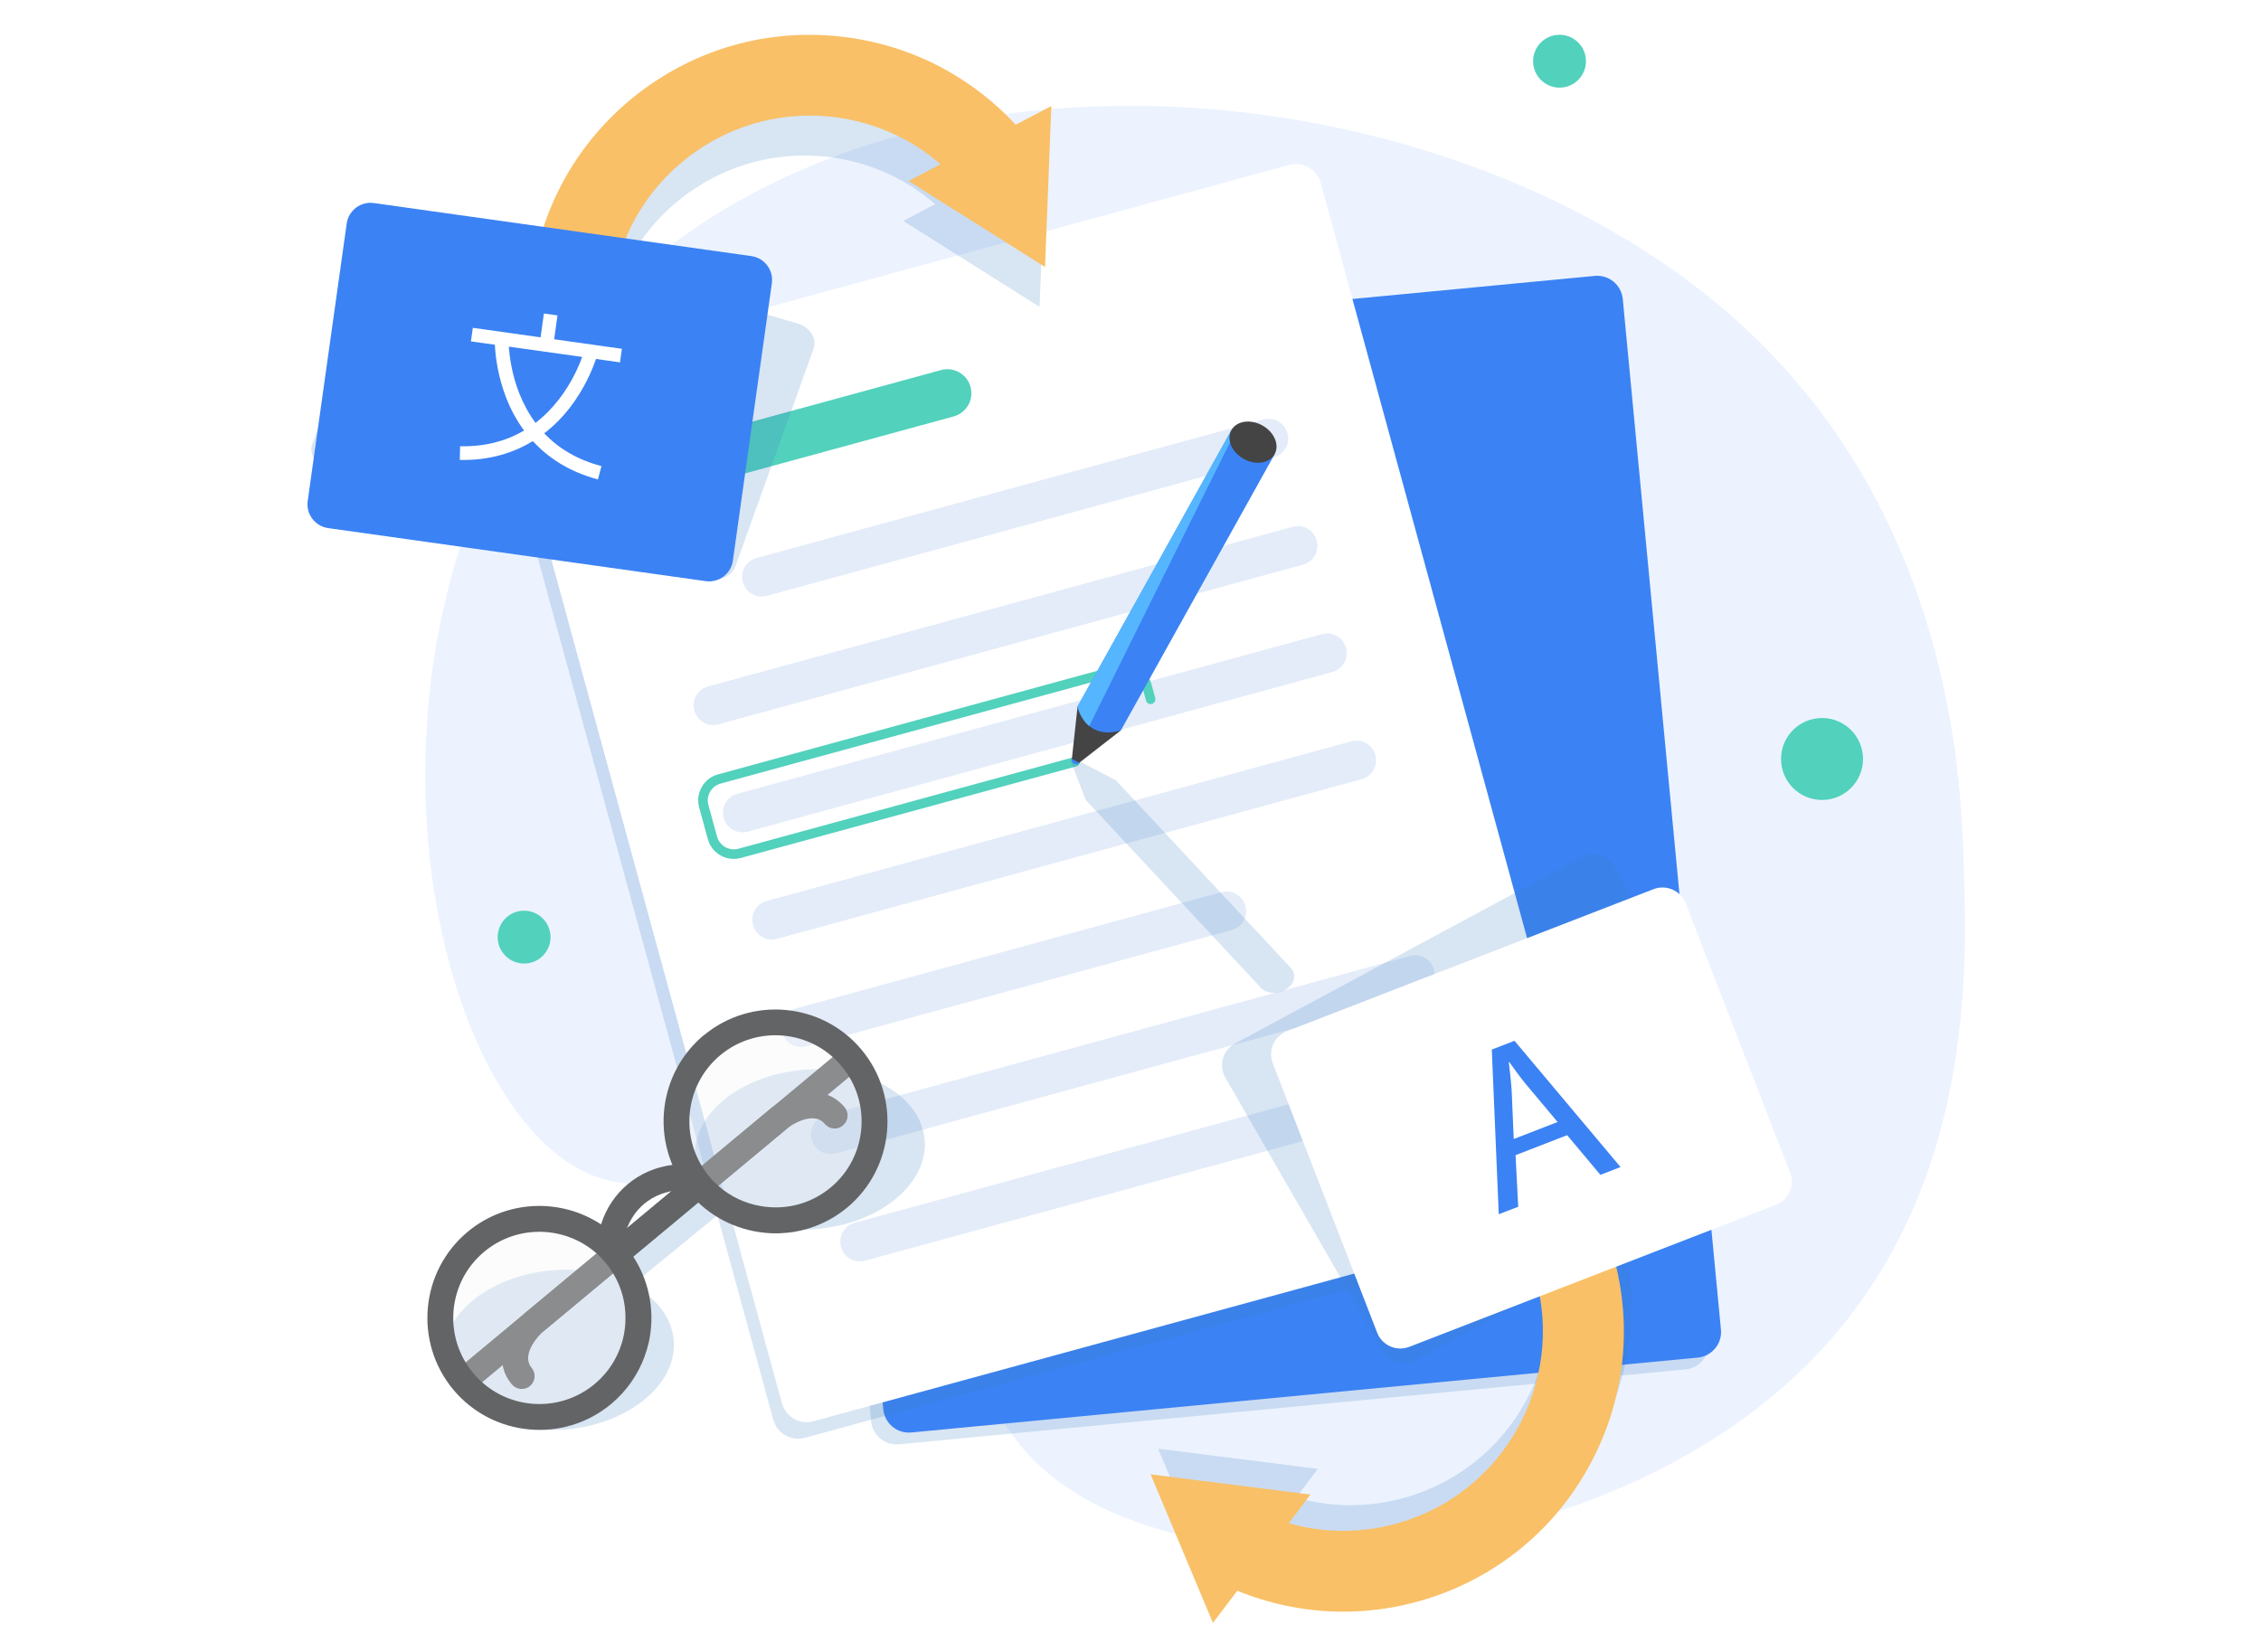
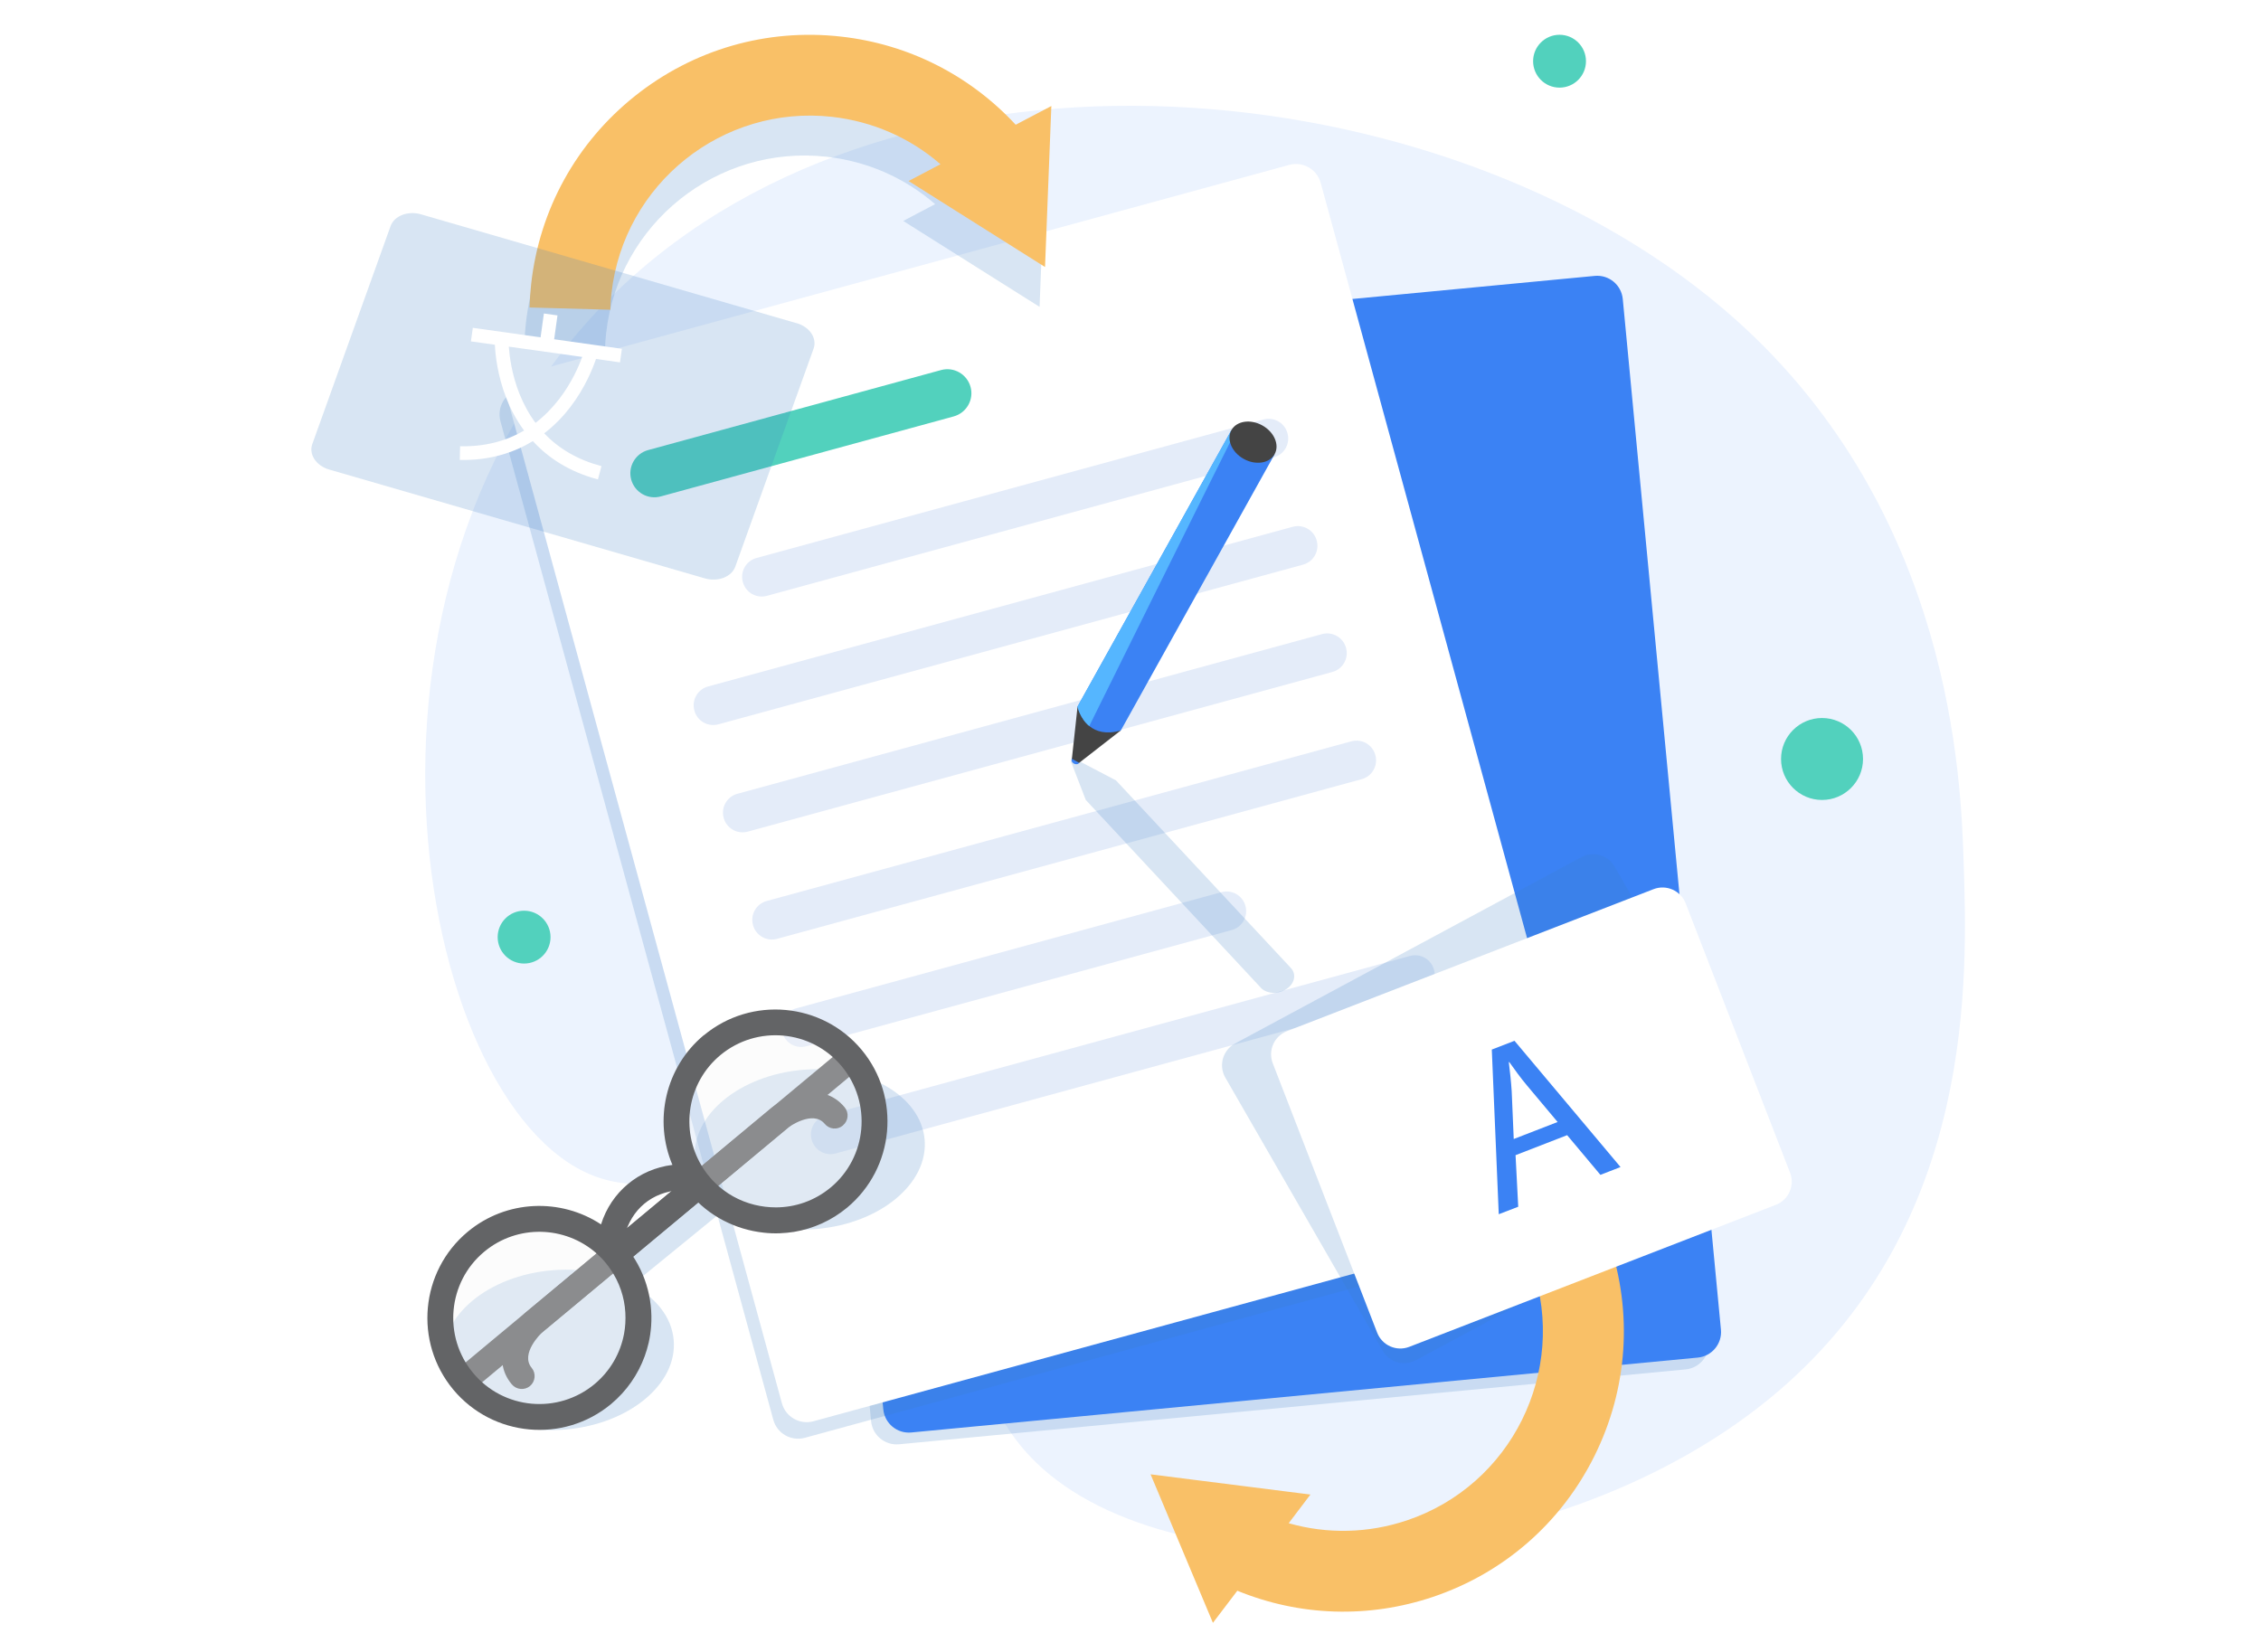
<svg xmlns="http://www.w3.org/2000/svg" width="260" height="190" viewBox="0 0 260 190" fill="none">
  <rect width="260" height="190" fill="white" />
  <path d="M225.802 99.012C225.494 89.734 224.473 59.007 199.616 36.783C168.003 8.505 106.401 1.626 72.647 31.91C36.173 64.643 47.47 127.094 68.204 135.215C78.603 139.288 89.284 128.853 101.171 135.006C114.117 141.7 107.952 157.39 119.174 168.243C135.368 183.908 179.496 181.423 204.526 159.986C227.193 140.568 226.245 112.425 225.802 99.025V99.012Z" fill="#ECF3FE" />
  <g style="mix-blend-mode:multiply" opacity="0.2">
    <path d="M181.985 33.092L91.543 41.705C89.919 41.859 88.728 43.301 88.882 44.925L100.171 163.457C100.325 165.081 101.767 166.272 103.391 166.117L193.833 157.504C195.457 157.35 196.648 155.908 196.494 154.284L185.205 35.752C185.051 34.128 183.609 32.937 181.985 33.092Z" fill="#3A7EC1" />
  </g>
  <path d="M183.388 31.733L92.945 40.346C91.321 40.501 90.13 41.943 90.285 43.566L101.573 162.099C101.728 163.723 103.169 164.914 104.793 164.759L195.236 156.146C196.86 155.991 198.051 154.55 197.896 152.926L186.608 34.394C186.453 32.77 185.012 31.579 183.388 31.733Z" fill="#3B82F4" />
  <g style="mix-blend-mode:multiply" opacity="0.2">
    <path d="M147.258 20.871L59.617 44.814C58.044 45.244 57.117 46.868 57.547 48.441L88.926 163.301C89.356 164.874 90.98 165.801 92.553 165.371L180.193 141.429C181.767 140.999 182.694 139.375 182.264 137.801L150.885 22.942C150.455 21.368 148.831 20.441 147.258 20.871Z" fill="#3A7EC1" />
  </g>
  <path d="M148.246 18.968L60.606 42.911C59.032 43.341 58.105 44.965 58.535 46.538L89.914 161.398C90.344 162.971 91.968 163.898 93.541 163.469L181.182 139.526C182.755 139.096 183.682 137.472 183.252 135.899L151.873 21.039C151.443 19.465 149.819 18.538 148.246 18.968Z" fill="white" />
  <path d="M109.674 47.894L75.981 57.098C74.505 57.504 72.991 56.631 72.585 55.166C72.179 53.69 73.053 52.176 74.517 51.77L108.21 42.565C109.686 42.159 111.2 43.033 111.606 44.497C112.012 45.974 111.139 47.488 109.674 47.894Z" fill="#52D1BD" />
  <path d="M146.468 52.607L88.189 68.531C86.983 68.863 85.74 68.149 85.42 66.943C85.088 65.737 85.801 64.494 87.007 64.174L145.286 48.251C146.492 47.919 147.735 48.632 148.055 49.838C148.387 51.044 147.674 52.287 146.468 52.607Z" fill="#E4ECF9" />
  <path d="M149.827 64.949L82.614 83.309C81.408 83.642 80.165 82.928 79.846 81.722C79.513 80.516 80.227 79.273 81.433 78.953L148.646 60.593C149.852 60.261 151.095 60.975 151.415 62.181C151.747 63.387 151.033 64.629 149.827 64.949Z" fill="#E4ECF9" />
  <path d="M153.199 77.292L85.986 95.652C84.78 95.984 83.537 95.271 83.217 94.065C82.885 92.859 83.599 91.616 84.805 91.296L152.018 72.936C153.224 72.604 154.467 73.317 154.786 74.523C155.119 75.729 154.405 76.972 153.199 77.292Z" fill="#E4ECF9" />
  <path d="M156.571 89.622L89.358 107.982C88.152 108.314 86.909 107.601 86.589 106.395C86.257 105.189 86.971 103.946 88.177 103.626L155.39 85.266C156.595 84.934 157.838 85.648 158.158 86.853C158.491 88.059 157.777 89.302 156.571 89.622Z" fill="#E4ECF9" />
  <path d="M141.632 106.973L92.729 120.337C91.523 120.669 90.281 119.956 89.961 118.75C89.628 117.544 90.342 116.301 91.548 115.981L140.45 102.617C141.656 102.285 142.899 102.999 143.219 104.205C143.551 105.411 142.838 106.653 141.632 106.973Z" fill="#E4ECF9" />
  <path d="M163.314 114.307L96.101 132.667C94.895 132.999 93.652 132.286 93.332 131.08C93 129.874 93.714 128.631 94.92 128.311L162.133 109.951C163.339 109.619 164.582 110.333 164.902 111.539C165.234 112.745 164.52 113.987 163.314 114.307Z" fill="#E4ECF9" />
-   <path d="M166.686 126.637L99.473 144.997C98.267 145.33 97.024 144.616 96.704 143.41C96.372 142.204 97.085 140.961 98.291 140.641L165.504 122.281C166.71 121.949 167.953 122.663 168.273 123.869C168.605 125.075 167.892 126.317 166.686 126.637Z" fill="#E4ECF9" />
-   <path d="M84.374 98.79C83.845 98.79 83.316 98.655 82.848 98.384C82.134 97.978 81.617 97.314 81.396 96.514L80.399 92.871C80.178 92.071 80.288 91.247 80.695 90.521C81.101 89.807 81.765 89.29 82.565 89.069L128.6 76.493C129.4 76.271 130.224 76.382 130.95 76.788C131.664 77.194 132.181 77.858 132.402 78.658L132.845 80.283C132.919 80.578 132.759 80.873 132.464 80.959C132.169 81.046 131.873 80.873 131.787 80.578L131.344 78.954C131.209 78.437 130.877 78.006 130.409 77.748C129.941 77.489 129.412 77.415 128.895 77.551L82.86 90.127C81.802 90.422 81.174 91.518 81.457 92.576L82.454 96.218C82.749 97.277 83.845 97.904 84.903 97.621L123.481 87.088C123.776 87.001 124.072 87.174 124.158 87.469C124.232 87.764 124.072 88.06 123.776 88.146L85.198 98.68C84.928 98.753 84.657 98.79 84.374 98.79Z" fill="#52D1BD" />
  <g style="mix-blend-mode:multiply" opacity="0.2">
    <path d="M119.543 35.306L120.269 16.786L116.171 18.939C110.917 13.242 103.854 9.661 96.101 8.8C87.536 7.84 79.119 10.276 72.388 15.641C65.657 21.019 61.424 28.685 60.464 37.25C60.366 38.148 60.304 39.059 60.279 39.957L69.57 40.216C69.582 39.576 69.632 38.923 69.706 38.284C71.121 25.707 82.491 16.626 95.067 18.029C99.743 18.558 104.05 20.453 107.533 23.48L103.866 25.412L119.543 35.293V35.306Z" fill="#3A7EC1" />
  </g>
  <path d="M120.171 30.715L120.897 12.195L116.799 14.348C111.532 8.663 104.469 5.07 96.716 4.209C88.152 3.249 79.735 5.685 73.004 11.051C66.273 16.428 62.039 24.095 61.08 32.659C60.981 33.557 60.92 34.468 60.895 35.366L70.186 35.625C70.198 34.985 70.247 34.333 70.321 33.693C71.736 21.116 83.107 12.035 95.683 13.438C100.359 13.967 104.666 15.862 108.148 18.889L104.481 20.821L120.159 30.703L120.171 30.715Z" fill="#F9C067" />
  <g style="mix-blend-mode:multiply" opacity="0.2">
    <path d="M91.61 37.176L48.405 24.649C46.904 24.218 45.328 24.821 44.91 26.015L35.915 51.069C35.484 52.262 36.358 53.579 37.871 54.01L81.064 66.525C82.565 66.955 84.14 66.352 84.559 65.159L93.554 40.105C93.985 38.911 93.111 37.594 91.597 37.163L91.61 37.176Z" fill="#3A7EC1" />
  </g>
-   <path d="M39.869 25.711L35.385 57.614C35.172 59.128 36.227 60.528 37.742 60.741L81.148 66.841C82.662 67.054 84.062 65.999 84.275 64.485L88.758 32.582C88.971 31.068 87.916 29.668 86.402 29.455L42.996 23.355C41.482 23.142 40.082 24.197 39.869 25.711Z" fill="#3B82F4" />
  <path d="M68.537 41.285L71.293 41.679L71.514 40.117L63.725 39.021L64.107 36.277L62.544 36.056L62.162 38.8L54.373 37.705L54.151 39.267L56.908 39.649C56.957 40.793 57.203 43.181 58.224 45.802C58.68 46.971 59.344 48.263 60.267 49.518C58.126 50.773 55.665 51.388 52.908 51.327L52.872 52.902C56.366 52.976 59.123 52.041 61.276 50.736C62.974 52.594 65.374 54.243 68.758 55.142L69.164 53.616C66.494 52.902 64.291 51.647 62.581 49.838C63.824 48.89 64.808 47.832 65.571 46.835C67.281 44.608 68.167 42.368 68.537 41.285ZM61.584 48.644C60.846 47.648 60.23 46.528 59.726 45.273C58.852 43.07 58.594 41.002 58.508 39.87L66.949 41.052C66.568 42.11 65.743 44.03 64.291 45.912C63.467 46.971 62.568 47.881 61.584 48.632V48.644Z" fill="white" />
  <g style="mix-blend-mode:multiply" opacity="0.2">
    <path d="M144.967 113.594C145.643 114.32 146.96 114.394 147.92 113.766C148.88 113.139 149.114 112.056 148.437 111.33L128.33 89.758L123.813 87.395C123.703 87.272 123.481 87.26 123.309 87.371C123.149 87.482 123.112 87.666 123.223 87.777L124.859 92.01L144.967 113.582V113.594Z" fill="#3A7EC1" />
  </g>
  <path d="M124.09 87.738C124.189 87.559 124.081 87.311 123.85 87.182C123.618 87.053 123.35 87.093 123.251 87.271C123.152 87.449 123.259 87.698 123.491 87.827C123.722 87.956 123.99 87.916 124.09 87.738Z" fill="#3B82F4" />
  <path d="M128.871 84.024L124.096 87.74L123.26 87.273L123.912 81.268L128.871 84.024Z" fill="#444444" />
  <path d="M146.579 52.237L128.883 84.023C127.173 84.503 126.041 84.133 125.278 83.518C124.195 82.632 123.912 81.266 123.912 81.266L141.607 49.481L146.566 52.25L146.579 52.237Z" fill="#3B82F4" />
  <path d="M125.265 83.518C124.182 82.632 123.899 81.266 123.899 81.266L141.595 49.481L142.025 49.715C138.161 57.43 127.923 78.128 125.253 83.518H125.265Z" fill="#55B6FF" />
  <path d="M146.572 52.238C147.163 51.175 146.531 49.695 145.16 48.931C143.788 48.167 142.196 48.41 141.605 49.472C141.013 50.535 141.645 52.016 143.016 52.78C144.388 53.544 145.98 53.301 146.572 52.238Z" fill="#444444" />
  <g style="mix-blend-mode:multiply" opacity="0.2">
-     <path d="M133.166 166.606L140.34 183.699L143.145 180.007C150.319 182.948 158.232 183.207 165.628 180.721C173.786 177.977 180.394 172.206 184.221 164.49C188.048 156.774 188.639 148.025 185.895 139.866C185.612 139.005 185.28 138.156 184.923 137.332L176.395 141.023C176.653 141.614 176.887 142.217 177.084 142.832C181.12 154.83 174.648 167.874 162.662 171.91C158.207 173.411 153.494 173.51 149.052 172.242L151.55 168.945L133.166 166.619V166.606Z" fill="#3A7EC1" />
-   </g>
+     </g>
  <path d="M132.304 169.56L139.478 186.653L142.284 182.961C149.458 185.902 157.371 186.16 164.766 183.675C172.925 180.93 179.533 175.159 183.36 167.444C187.187 159.728 187.778 150.979 185.034 142.82C184.751 141.959 184.418 141.11 184.062 140.285L175.534 143.977C175.792 144.567 176.026 145.17 176.223 145.786C180.259 157.784 173.786 170.828 161.801 174.864C157.346 176.365 152.633 176.464 148.191 175.196L150.689 171.898L132.304 169.572V169.56Z" fill="#F9C067" />
  <g style="mix-blend-mode:multiply" opacity="0.2">
    <path d="M203.8 131.153L185.71 99.75C184.96 98.359 183.237 97.842 181.846 98.593L142.026 120.017C140.635 120.768 140.118 122.49 140.869 123.881L158.958 155.285C159.709 156.675 161.431 157.192 162.822 156.441L202.643 135.017C204.033 134.267 204.55 132.544 203.8 131.153Z" fill="#3A7EC1" />
  </g>
  <path d="M190.146 102.269L147.99 118.604C146.52 119.173 145.79 120.827 146.359 122.297L158.363 153.278C158.933 154.748 160.587 155.478 162.057 154.909L204.214 138.574C205.684 138.004 206.414 136.351 205.844 134.88L193.84 103.9C193.27 102.43 191.617 101.7 190.146 102.269Z" fill="white" />
  <path d="M174.279 132.864L174.586 138.795L172.347 139.657L171.547 120.719L174.156 119.709L186.35 134.23L184.037 135.128L180.21 130.563L174.279 132.864ZM179.115 129.049L175.608 124.866C174.808 123.918 174.18 123.02 173.553 122.146L173.503 122.171C173.639 123.266 173.762 124.386 173.836 125.53L174.07 131.006L179.115 129.049Z" fill="#3B82F4" />
  <g style="mix-blend-mode:multiply" opacity="0.2">
    <path d="M92.348 123.045C85.051 123.66 79.477 128.262 79.907 133.32C80.018 134.6 80.498 135.793 81.285 136.851L69.398 146.548C67.589 146.093 65.584 145.921 63.479 146.105C56.182 146.721 50.608 151.323 51.038 156.38C51.469 161.438 57.733 165.031 65.03 164.416C72.327 163.801 77.901 159.198 77.471 154.141C77.249 151.495 75.428 149.243 72.684 147.791L83.513 138.956C86.109 140.74 89.838 141.7 93.886 141.355C101.184 140.74 106.758 136.138 106.327 131.08C105.897 126.023 99.633 122.429 92.336 123.045H92.348Z" fill="#3A7EC1" />
  </g>
  <path d="M96.926 129.456C96.298 129.985 95.363 129.899 94.834 129.259C93.468 127.623 90.687 129.653 90.65 129.665L54.447 159.814C53.819 160.343 52.884 160.257 52.355 159.617C51.826 158.99 51.912 158.054 52.552 157.525L88.829 127.327C90.65 125.986 94.612 124.337 97.123 127.352C97.652 127.98 97.566 128.915 96.926 129.444V129.456Z" fill="#636466" />
  <path d="M60.944 159.42C61.572 158.891 61.658 157.956 61.141 157.328C59.775 155.692 62.273 153.317 62.298 153.292L98.501 123.156C99.129 122.627 99.215 121.692 98.698 121.064C98.169 120.436 97.234 120.35 96.606 120.867L60.329 151.065C58.68 152.615 56.342 156.221 58.852 159.224C59.382 159.851 60.317 159.937 60.944 159.42Z" fill="#636466" />
  <path opacity="0.28" d="M62.027 162.67C68.15 162.67 73.114 157.706 73.114 151.582C73.114 145.459 68.15 140.495 62.027 140.495C55.904 140.495 50.94 145.459 50.94 151.582C50.94 157.706 55.904 162.67 62.027 162.67Z" fill="#F2F2F2" />
  <path opacity="0.28" d="M89.186 140.052C95.309 140.052 100.273 135.088 100.273 128.964C100.273 122.841 95.309 117.877 89.186 117.877C83.062 117.877 78.098 122.841 78.098 128.964C78.098 135.088 83.062 140.052 89.186 140.052Z" fill="#F2F2F2" />
  <path d="M80.941 119.057C76.474 122.773 75.17 128.902 77.323 133.984C73.447 134.464 70.284 137.097 69.115 140.826C64.513 137.786 58.249 137.958 53.782 141.675C48.319 146.228 47.581 154.362 52.121 159.825C56.674 165.289 64.808 166.027 70.272 161.487C72.081 159.973 73.373 158.078 74.136 155.986C74.32 155.469 74.481 154.94 74.603 154.399C74.739 153.783 74.825 153.168 74.874 152.541C75.108 149.329 74.16 146.019 71.933 143.336C71.847 143.225 71.749 143.114 71.65 143.016C71.699 142.721 71.749 142.425 71.822 142.142C72.204 140.653 72.979 139.374 74.087 138.451C75.194 137.528 76.585 136.999 78.123 136.888C78.418 136.876 78.726 136.863 79.021 136.888C79.107 136.999 79.194 137.109 79.28 137.22C81.495 139.89 84.583 141.416 87.783 141.773C88.41 141.847 89.038 141.872 89.665 141.847C90.219 141.822 90.773 141.773 91.314 141.687C93.505 141.318 95.609 140.395 97.418 138.894C102.882 134.341 103.62 126.207 99.079 120.743C94.538 115.292 86.392 114.541 80.929 119.082L80.941 119.057ZM71.761 153.414C71.355 155.592 70.21 157.66 68.365 159.198C64.156 162.693 57.905 162.127 54.41 157.918C50.915 153.722 51.481 147.458 55.69 143.964C59.492 140.801 64.981 140.973 68.586 144.148C68.955 144.48 69.312 144.837 69.644 145.243C69.829 145.477 70.013 145.711 70.174 145.945C71.232 147.471 71.81 149.206 71.909 150.965C71.958 151.79 71.909 152.614 71.761 153.427V153.414ZM95.523 136.58C93.677 138.118 91.438 138.869 89.222 138.869C88.398 138.869 87.574 138.771 86.774 138.574C85.063 138.155 83.451 137.282 82.147 135.965C81.938 135.768 81.741 135.547 81.556 135.313C81.224 134.919 80.929 134.501 80.683 134.082C78.209 129.96 79.034 124.521 82.836 121.358C87.044 117.863 93.296 118.442 96.79 122.638C100.285 126.847 99.719 133.098 95.511 136.593L95.523 136.58Z" fill="#636466" />
  <path d="M209.522 92.009C212.125 92.009 214.235 89.899 214.235 87.296C214.235 84.693 212.125 82.583 209.522 82.583C206.919 82.583 204.809 84.693 204.809 87.296C204.809 89.899 206.919 92.009 209.522 92.009Z" fill="#52D1BD" />
  <path d="M179.336 10.079C181.015 10.079 182.376 8.718 182.376 7.039C182.376 5.361 181.015 4 179.336 4C177.657 4 176.297 5.361 176.297 7.039C176.297 8.718 177.657 10.079 179.336 10.079Z" fill="#52D1BD" />
  <path d="M60.267 110.825C61.946 110.825 63.307 109.464 63.307 107.786C63.307 106.107 61.946 104.746 60.267 104.746C58.589 104.746 57.228 106.107 57.228 107.786C57.228 109.464 58.589 110.825 60.267 110.825Z" fill="#52D1BD" />
</svg>